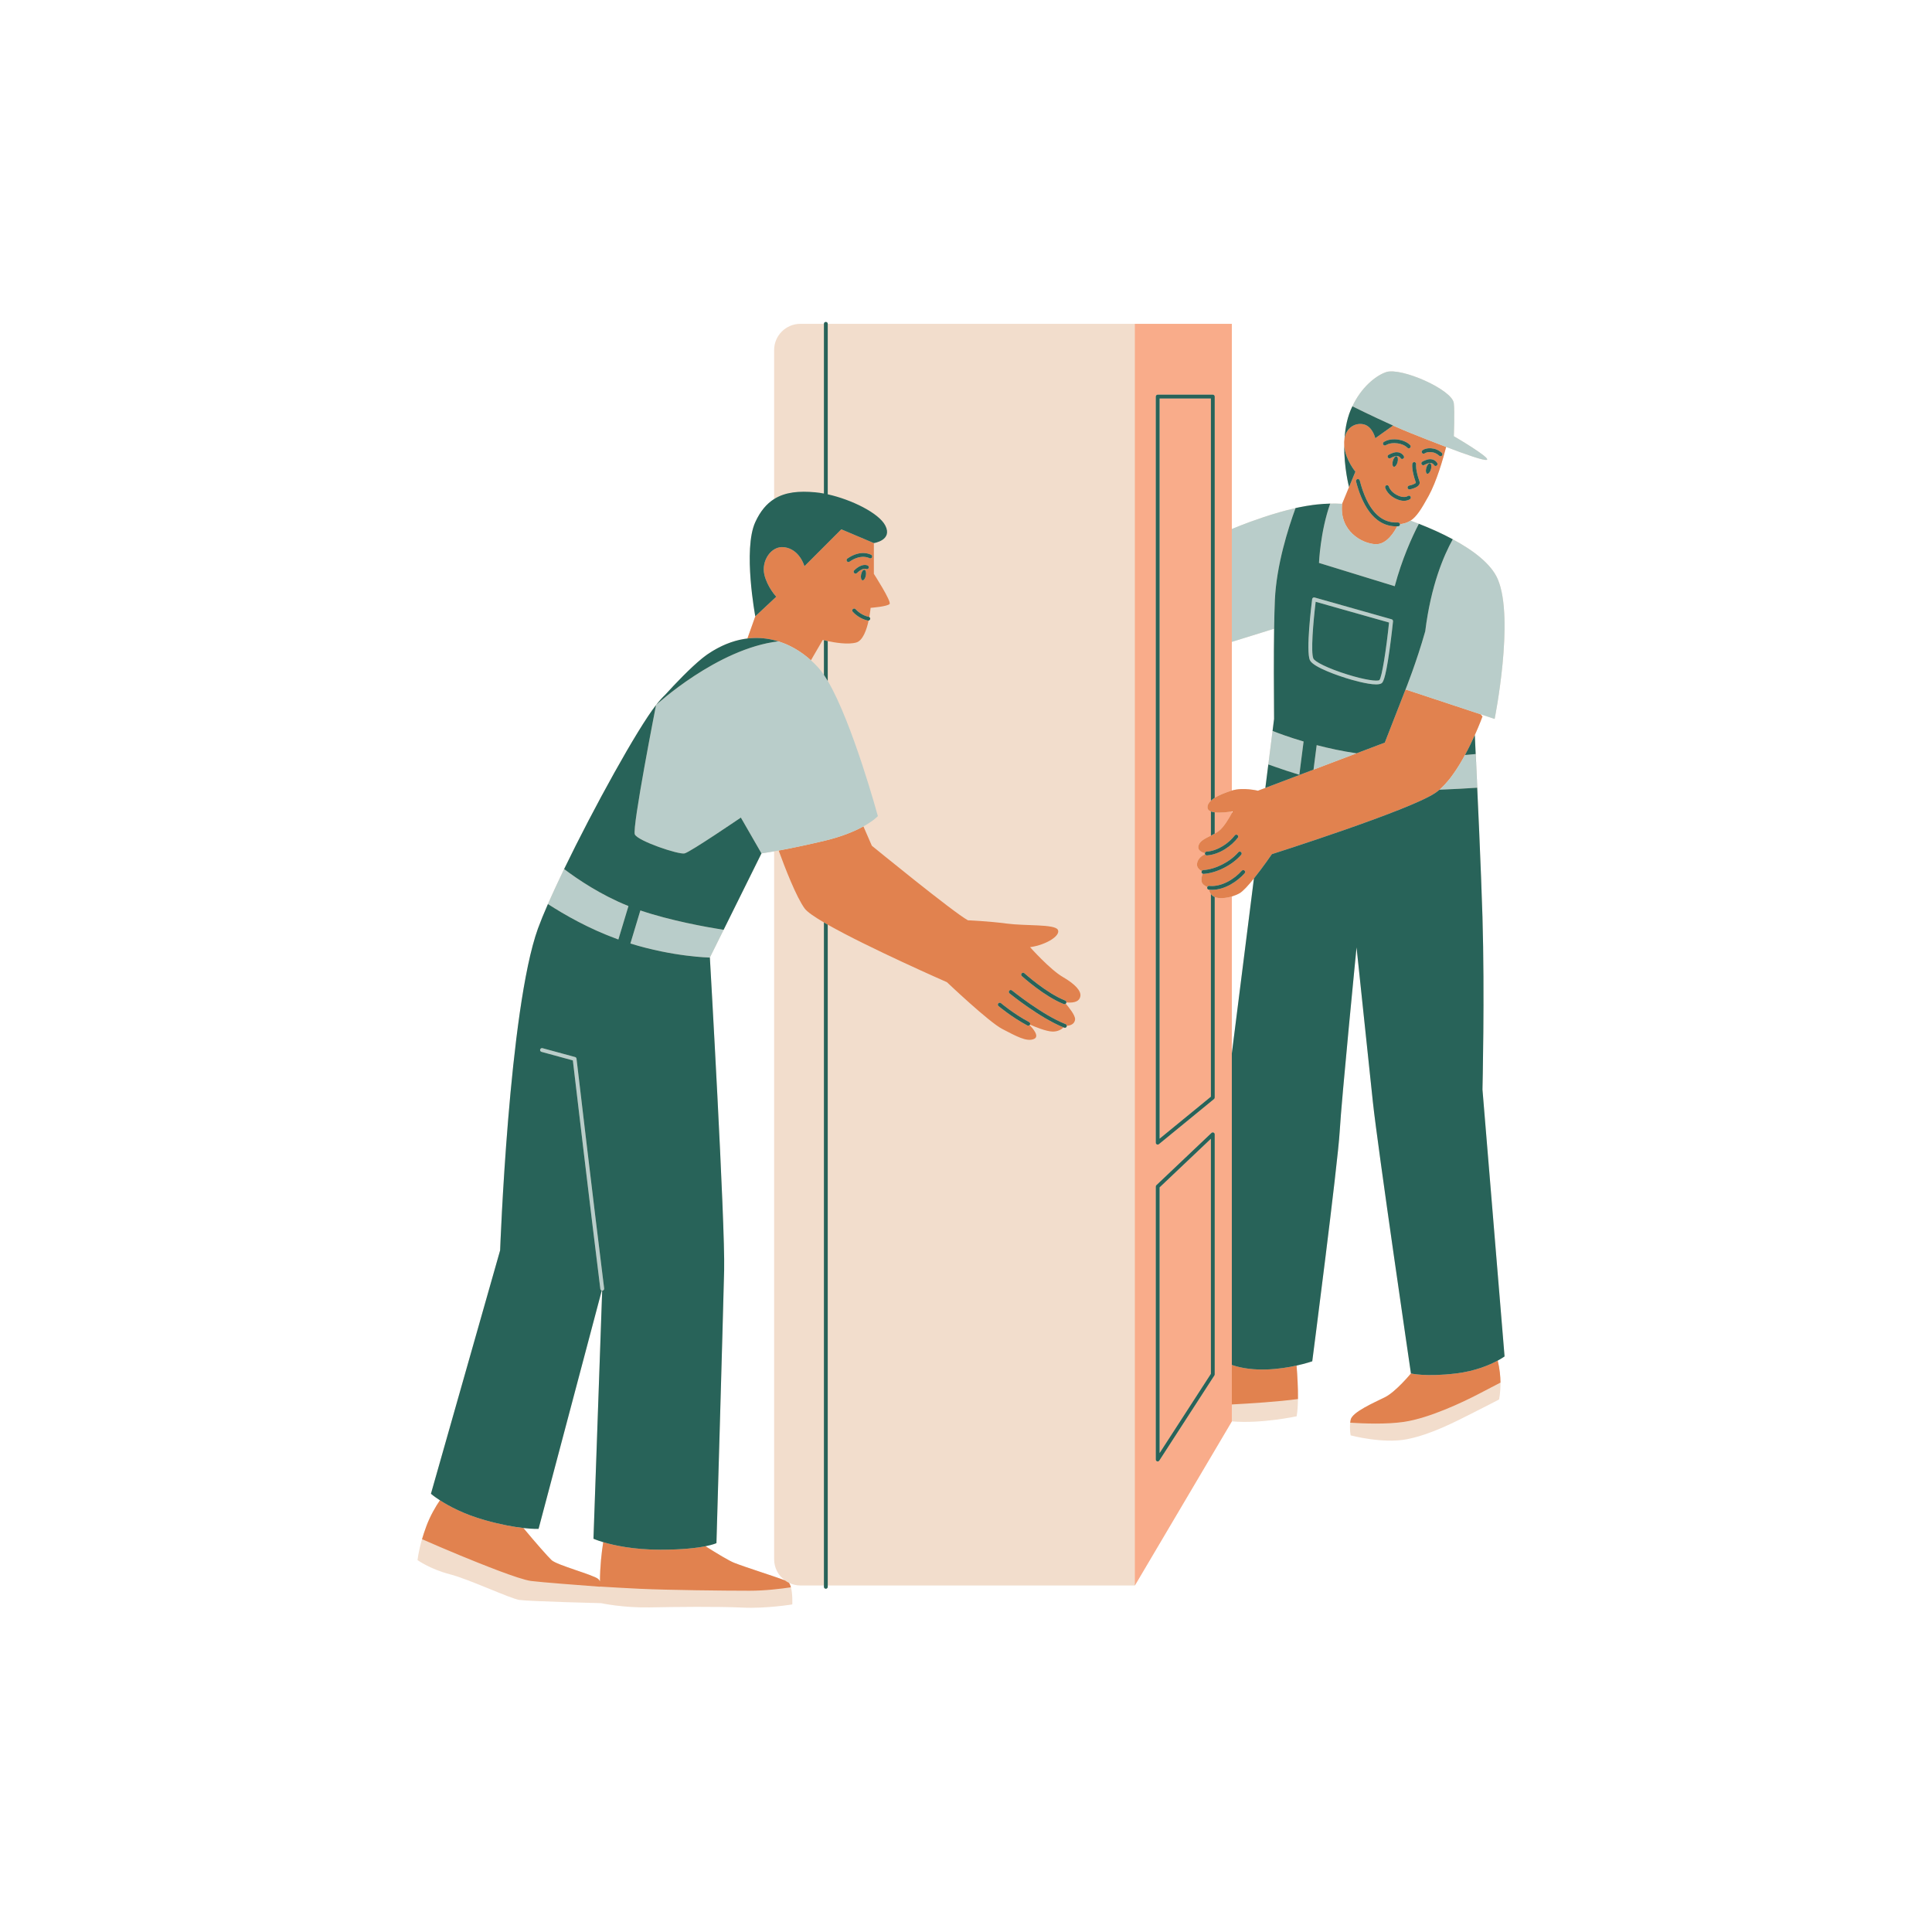
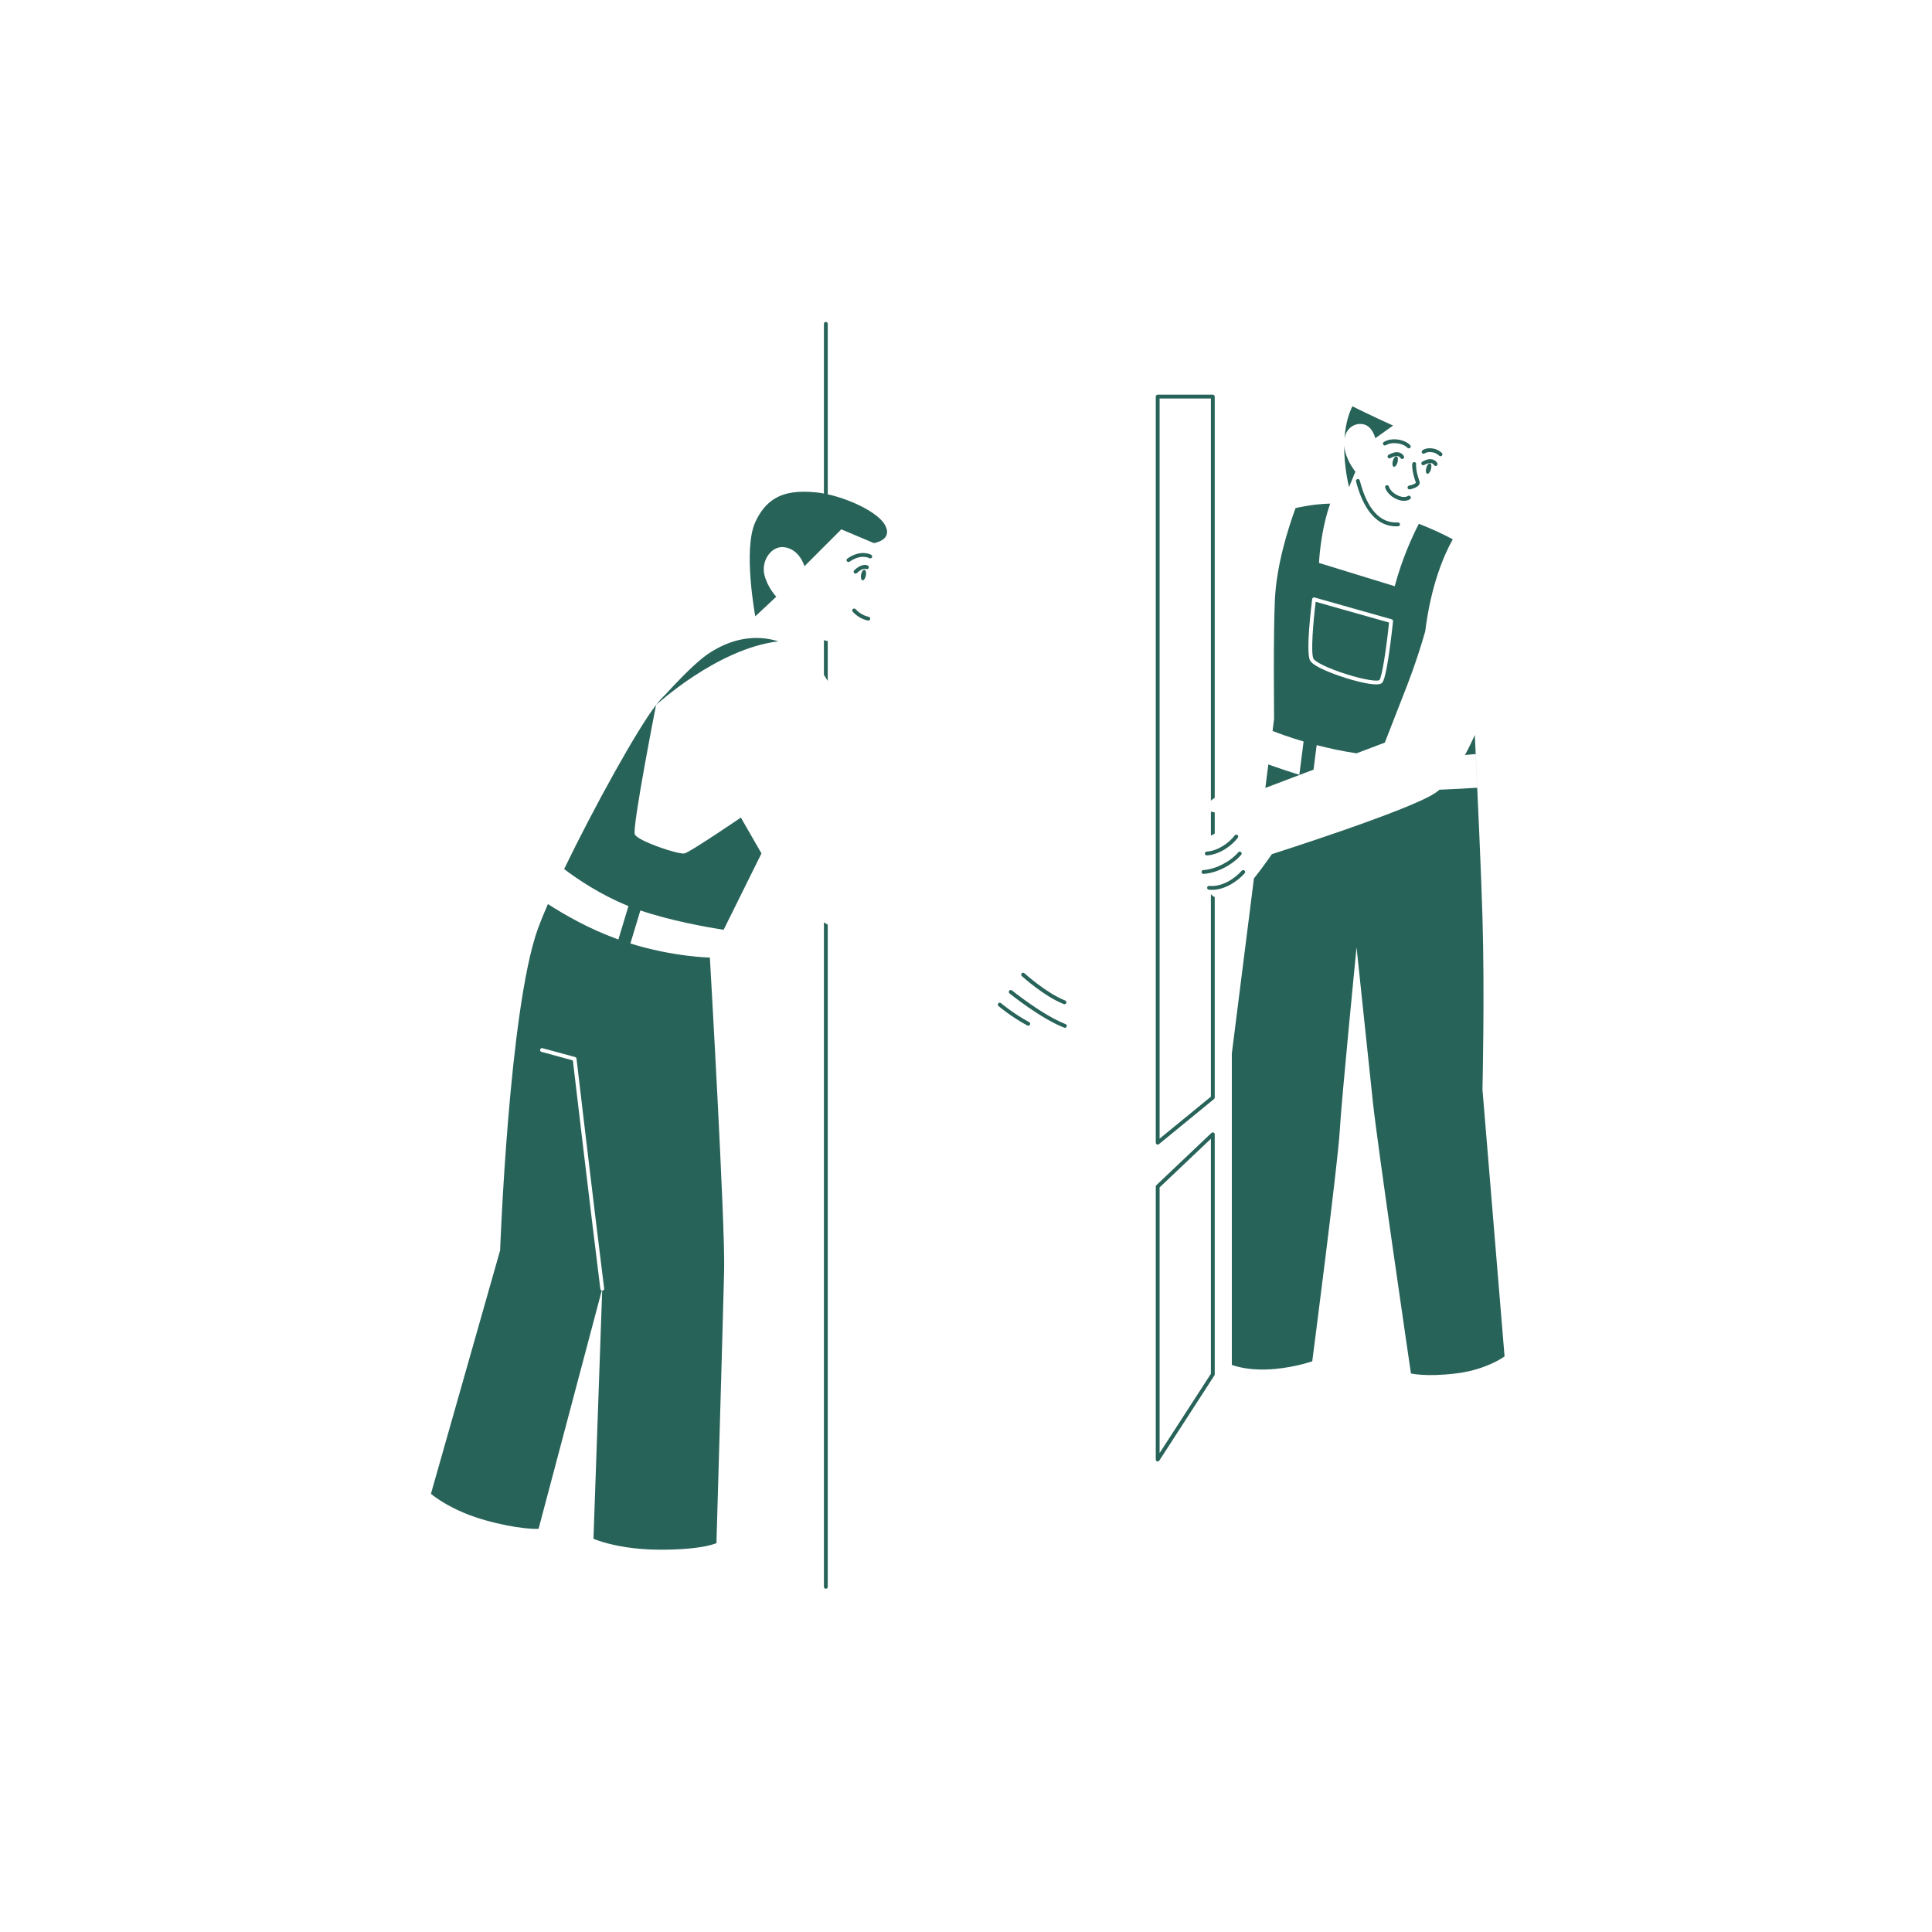
<svg xmlns="http://www.w3.org/2000/svg" height="500" preserveAspectRatio="xMidYMid meet" version="1.0" viewBox="0 0 375 375" width="500" zoomAndPan="magnify">
  <defs>
    <clipPath id="b4fa62d2b3">
      <path clip-rule="nonzero" d="M 81.031 62.484 L 293 62.484 L 293 312.234 L 81.031 312.234 Z M 81.031 62.484" />
    </clipPath>
    <clipPath id="8c42152319">
      <path clip-rule="nonzero" d="M 220 62.484 L 240 62.484 L 240 308 L 220 308 Z M 220 62.484" />
    </clipPath>
    <clipPath id="030d63714b">
-       <path clip-rule="nonzero" d="M 81.031 82 L 292 82 L 292 309 L 81.031 309 Z M 81.031 82" />
-     </clipPath>
+       </clipPath>
    <clipPath id="c2c4e12c14">
      <path clip-rule="nonzero" d="M 83 62.484 L 293 62.484 L 293 309 L 83 309 Z M 83 62.484" />
    </clipPath>
  </defs>
  <g clip-path="url(#b4fa62d2b3)">
-     <path d="M 290.707 264.09 C 291.57 263.621 292.035 263.281 292.035 263.281 L 287.746 211.477 C 287.746 211.477 288.195 193.031 287.746 177.988 C 287.477 169.039 286.781 153.66 286.262 142.672 C 287.199 140.586 287.746 139.074 287.746 139.074 C 287.746 139.074 287.625 138.91 287.391 138.645 L 290.109 139.547 C 290.109 139.547 294.012 120.074 290.707 112.402 C 289.453 109.492 286.051 106.867 281.98 104.676 C 281.965 104.668 281.953 104.66 281.938 104.652 C 281.461 104.398 280.973 104.148 280.48 103.902 C 280.41 103.867 280.34 103.832 280.266 103.797 C 279.773 103.555 279.273 103.316 278.766 103.09 C 278.754 103.082 278.742 103.078 278.73 103.07 C 278.195 102.828 277.656 102.594 277.113 102.363 C 277.078 102.352 277.043 102.336 277.008 102.32 C 276.473 102.098 275.938 101.879 275.398 101.668 C 274.855 101.457 274.316 101.254 273.781 101.059 C 274.938 100.305 275.859 98.871 277.289 96.262 C 278.844 93.43 280.074 89.168 280.695 86.754 C 284.461 88.191 288.059 89.461 288.59 89.254 C 289.469 88.914 282.188 84.668 282.188 84.668 C 282.188 84.668 282.387 79.852 282.18 78.238 C 281.836 75.605 271.926 71.25 269.043 72.227 C 266.934 72.941 264.156 75.301 262.496 78.863 C 261.539 80.789 261.109 83.004 260.969 85.152 C 260.906 85.539 260.887 85.969 260.918 86.441 C 260.859 90.789 261.848 94.539 261.848 94.539 L 260.508 97.789 C 259.727 97.742 258.957 97.73 258.191 97.746 C 258.191 97.746 258.188 97.746 258.188 97.746 C 257.324 97.77 256.469 97.828 255.625 97.918 C 255.625 97.918 255.621 97.918 255.621 97.918 C 255.34 97.949 255.059 97.984 254.781 98.02 C 254.777 98.02 254.773 98.02 254.77 98.023 C 253.969 98.129 253.18 98.266 252.395 98.422 C 252.32 98.434 252.246 98.449 252.172 98.465 C 251.938 98.516 251.699 98.562 251.461 98.617 C 251.461 98.621 251.461 98.625 251.457 98.629 C 249.305 99.109 247.215 99.73 245.199 100.398 C 241.52 101.625 239.098 102.691 239.098 102.691 L 239.098 62.855 L 160.664 62.855 C 160.664 62.648 160.5 62.484 160.293 62.484 C 160.09 62.484 159.922 62.648 159.922 62.855 L 155.359 62.855 C 152.543 62.855 150.258 65.137 150.258 67.949 L 150.258 96.859 C 148.801 97.781 147.578 99.211 146.602 101.34 C 144.172 106.641 146.602 119.637 146.602 119.637 L 145.074 123.93 C 144.914 123.949 144.754 123.973 144.598 124 C 144.52 124.012 144.445 124.02 144.367 124.035 C 144.16 124.07 143.953 124.109 143.742 124.156 C 143.676 124.168 143.609 124.18 143.543 124.195 C 143.277 124.258 143.016 124.324 142.75 124.398 C 142.738 124.402 142.727 124.402 142.719 124.406 C 142.438 124.484 142.156 124.574 141.875 124.672 C 141.812 124.695 141.75 124.719 141.691 124.738 C 141.477 124.816 141.266 124.895 141.051 124.984 C 140.957 125.02 140.863 125.062 140.766 125.102 C 140.586 125.18 140.402 125.262 140.219 125.344 C 140.113 125.395 140.012 125.445 139.906 125.496 C 139.727 125.582 139.551 125.672 139.371 125.766 C 139.27 125.82 139.164 125.875 139.062 125.93 C 138.871 126.035 138.684 126.148 138.492 126.258 C 138.402 126.312 138.312 126.363 138.223 126.418 C 137.945 126.59 137.668 126.766 137.391 126.957 C 137.391 126.957 137.387 126.957 137.387 126.957 C 137.238 127.059 137.082 127.172 136.922 127.293 C 136.754 127.418 136.582 127.551 136.402 127.691 C 136.344 127.738 136.281 127.789 136.223 127.836 C 135.801 128.18 135.359 128.562 134.91 128.969 C 134.531 129.312 134.148 129.672 133.762 130.043 C 133.383 130.41 133 130.785 132.621 131.164 C 132.621 131.164 132.617 131.164 132.617 131.164 C 132.438 131.348 132.262 131.527 132.082 131.707 C 132.023 131.77 131.965 131.828 131.906 131.891 C 131.789 132.012 131.672 132.129 131.559 132.25 C 131.488 132.32 131.422 132.391 131.352 132.461 C 131.25 132.566 131.148 132.672 131.047 132.777 C 130.977 132.855 130.906 132.93 130.832 133.004 C 130.738 133.105 130.645 133.203 130.555 133.301 C 130.484 133.375 130.414 133.449 130.344 133.523 C 130.258 133.617 130.172 133.707 130.086 133.801 C 130.016 133.875 129.945 133.953 129.879 134.023 C 129.809 134.098 129.746 134.168 129.676 134.242 C 129.496 134.438 129.324 134.625 129.16 134.805 C 129.137 134.832 129.109 134.859 129.086 134.883 C 128.562 135.383 127.98 136.023 127.34 136.84 C 123.688 141.504 115.281 156.727 109.496 168.684 C 109.352 168.98 109.211 169.277 109.07 169.57 C 109.062 169.586 109.055 169.605 109.047 169.625 C 108.914 169.902 108.781 170.176 108.652 170.449 C 108.641 170.473 108.633 170.492 108.621 170.516 C 108.348 171.086 108.086 171.648 107.832 172.199 C 107.434 173.055 107.055 173.887 106.699 174.684 C 106.695 174.691 106.691 174.699 106.688 174.707 C 106.574 174.965 106.461 175.223 106.352 175.473 C 106.352 175.473 106.352 175.477 106.352 175.477 C 105.555 177.293 104.895 178.91 104.41 180.246 C 98.777 195.867 97.074 242.691 97.074 242.691 L 83.645 289.941 C 83.645 289.941 84.238 290.461 85.391 291.207 C 84.555 292.434 83.5 294.207 82.734 296.293 C 82.402 297.191 82.137 298.016 81.918 298.754 C 81.176 301.301 81.047 302.82 81.047 302.82 C 81.047 302.82 83.508 304.578 87.305 305.559 C 91.102 306.543 98.977 310.266 100.805 310.547 C 102.633 310.824 116.676 311.176 116.676 311.176 C 116.676 311.176 120.895 312.094 126.117 311.996 C 131.34 311.898 139.035 311.801 144.184 312.035 C 148.75 312.246 153.781 311.418 153.781 311.418 C 153.781 311.418 153.883 309.434 153.52 308.094 C 153.426 307.746 153.301 307.441 153.133 307.227 C 153.809 307.551 154.562 307.742 155.359 307.742 L 159.922 307.742 L 159.922 308.004 C 159.922 308.207 160.09 308.375 160.293 308.375 C 160.5 308.375 160.664 308.207 160.664 308.004 L 160.664 307.742 L 220.273 307.742 L 239.098 275.887 C 244.785 276.391 251.676 274.902 251.676 274.902 C 251.844 273.984 251.918 272.82 251.934 271.551 C 251.961 269.434 251.82 267.035 251.66 265.055 C 253.512 264.645 254.707 264.227 254.707 264.227 C 254.707 264.227 259.672 225.969 260.035 219.59 C 260.402 213.215 263.305 183.879 263.305 183.879 C 263.316 183.992 265.781 207.395 266.473 213.887 C 267.406 222.625 273.863 266.586 273.863 266.586 C 273.863 266.586 270.934 270.148 268.816 271.203 C 266.699 272.262 262.465 274.074 262.16 275.582 C 262.125 275.77 262.094 275.957 262.074 276.145 C 261.93 277.445 262.16 278.605 262.16 278.605 C 262.16 278.605 268.363 280.266 273.051 279.359 C 277.738 278.453 282.559 275.906 285.281 274.547 C 288.004 273.188 290.969 271.637 290.969 271.637 C 290.969 271.637 291.266 270.348 291.242 268.359 C 291.23 267.152 291.094 265.688 290.707 264.09 Z M 104.535 296.75 L 116.801 250.496 C 116.828 250.5 116.855 250.508 116.883 250.508 L 115.191 298.668 C 115.191 298.668 115.844 298.961 117.086 299.332 C 116.77 301.324 116.461 304.023 116.453 306.953 C 116.363 306.754 116.254 306.586 116.113 306.473 C 115.059 305.629 108.117 303.805 107.062 302.82 C 106.34 302.148 103.84 299.305 101.59 296.586 C 103.531 296.809 104.535 296.75 104.535 296.75 Z M 142.492 303.336 C 141.477 302.93 139.215 301.566 136.93 300.121 C 138.469 299.812 139.062 299.52 139.062 299.52 C 139.062 299.52 140.344 255.461 140.555 246.523 C 140.77 237.582 137.785 185.863 137.785 185.863 L 147.801 165.645 C 147.801 165.645 148.645 165.535 150.258 165.246 L 150.258 302.645 C 150.258 304.336 151.086 305.828 152.352 306.754 C 150.418 305.992 144.68 304.207 142.492 303.336 Z M 239.098 204.477 L 239.098 174 C 239.617 173.844 240.133 173.637 240.594 173.379 C 241.266 173.004 242.324 171.824 243.387 170.504 Z M 239.098 157.809 L 239.098 157.504 C 239.203 157.488 239.27 157.477 239.27 157.477 C 239.27 157.477 239.203 157.602 239.098 157.809 Z M 239.098 124.586 L 247.305 122.035 C 247.227 127.285 247.25 133.867 247.297 139.547 L 247.004 141.867 L 246.18 148.375 L 245.605 152.934 L 244.16 153.48 C 244.16 153.48 241.305 152.77 239.098 153.445 Z M 239.098 124.586" fill="#f2ddcc" fill-opacity="1" fill-rule="nonzero" />
-   </g>
+     </g>
  <g clip-path="url(#8c42152319)">
-     <path d="M 235.035 155.41 C 234.59 155.828 234.332 156.289 234.383 156.812 C 234.414 157.148 234.664 157.371 235.035 157.512 L 235.035 162.199 C 233.945 162.746 232.941 163.195 232.656 164.047 C 232.316 165.062 233.312 165.457 233.875 165.598 C 233.871 165.625 233.863 165.656 233.863 165.688 C 233.867 165.73 233.879 165.766 233.895 165.801 C 233.387 166.035 232.477 166.594 232.34 167.648 C 232.242 168.387 232.855 168.863 233.258 169.09 C 233.23 169.145 233.211 169.207 233.215 169.273 C 233.223 169.418 233.312 169.535 233.438 169.59 C 233.301 169.945 233.137 170.531 233.234 171.113 C 233.324 171.633 233.938 171.996 234.336 172.18 C 234.32 172.211 234.309 172.246 234.305 172.281 C 234.281 172.484 234.43 172.668 234.633 172.688 C 234.652 172.691 234.672 172.691 234.691 172.691 C 234.727 172.926 234.816 173.242 235.035 173.535 L 235.035 212.863 L 225.078 221.012 L 225.078 77.348 L 235.035 77.348 Z M 235.035 221.035 L 225.078 230.473 L 225.078 282.039 L 235.035 266.652 Z M 235.777 157.68 L 235.777 161.805 C 236.043 161.652 236.309 161.488 236.559 161.305 C 237.59 160.543 238.684 158.59 239.098 157.809 L 239.098 157.504 C 238.578 157.59 236.973 157.828 235.777 157.68 Z M 239.098 62.855 L 239.098 153.445 C 239.055 153.457 239.016 153.469 238.977 153.48 C 237.859 153.852 236.668 154.301 235.777 154.852 L 235.777 76.977 C 235.777 76.77 235.609 76.605 235.406 76.605 L 224.707 76.605 C 224.5 76.605 224.336 76.77 224.336 76.977 L 224.336 221.797 C 224.336 221.941 224.418 222.07 224.547 222.133 C 224.598 222.156 224.652 222.168 224.707 222.168 C 224.789 222.168 224.875 222.141 224.941 222.086 L 235.641 213.324 C 235.727 213.254 235.777 213.148 235.777 213.039 L 235.777 174.117 C 236.555 174.445 237.852 174.375 239.098 174 L 239.098 275.887 L 220.273 307.742 L 220.273 62.855 Z M 224.336 230.312 L 224.336 283.297 C 224.336 283.461 224.441 283.605 224.602 283.652 C 224.637 283.664 224.672 283.668 224.707 283.668 C 224.828 283.668 224.949 283.605 225.02 283.5 L 235.719 266.965 C 235.758 266.906 235.777 266.836 235.777 266.762 L 235.777 220.168 C 235.777 220.02 235.688 219.887 235.551 219.828 C 235.418 219.77 235.258 219.797 235.148 219.898 L 224.449 230.043 C 224.375 230.113 224.336 230.211 224.336 230.312 Z M 224.336 230.312" fill="#f9ac8a" fill-opacity="1" fill-rule="nonzero" />
-   </g>
+     </g>
  <g clip-path="url(#030d63714b)">
    <path d="M 291.242 268.359 C 289.988 269.016 288.395 269.848 286.984 270.578 C 284.129 272.062 277.504 275.254 272.477 275.988 C 269.059 276.488 264.586 276.309 262.074 276.145 C 262.094 275.957 262.125 275.77 262.16 275.586 C 262.465 274.074 266.699 272.262 268.816 271.203 C 270.934 270.148 273.863 266.586 273.863 266.586 C 273.863 266.586 276.703 267.297 282.613 266.586 C 286.391 266.137 289.18 264.914 290.707 264.09 C 291.094 265.688 291.23 267.152 291.242 268.359 Z M 239.098 264.934 L 239.098 272.602 C 242.535 272.422 248.129 272.07 251.934 271.551 C 251.961 269.434 251.82 267.035 251.66 265.055 C 248.5 265.754 243.422 266.422 239.098 264.934 Z M 152.352 306.754 C 150.418 305.992 144.68 304.207 142.492 303.336 C 141.477 302.93 139.215 301.566 136.93 300.121 C 135.27 300.453 132.508 300.797 128.191 300.797 C 122.977 300.797 119.188 299.957 117.09 299.332 C 116.773 301.324 116.461 304.023 116.453 306.953 C 116.363 306.754 116.254 306.586 116.113 306.473 C 115.059 305.629 108.117 303.805 107.062 302.824 C 106.34 302.148 103.84 299.305 101.59 296.59 C 99.836 296.387 97.324 295.957 94.09 295.051 C 90.023 293.906 87.094 292.312 85.391 291.207 C 84.555 292.434 83.504 294.207 82.734 296.293 C 82.402 297.191 82.137 298.016 81.918 298.754 C 83.945 299.641 86.973 300.953 89.312 301.91 C 93.164 303.488 100.684 306.551 103.086 306.867 C 104.91 307.105 112.789 307.711 116.465 307.984 C 116.465 307.973 116.461 307.961 116.461 307.953 C 118.57 308.082 121.449 308.254 124.285 308.387 C 129.715 308.637 140.598 308.758 145.523 308.758 C 148.52 308.758 151.578 308.387 153.52 308.094 C 153.426 307.746 153.301 307.441 153.133 307.227 C 152.859 307.09 152.598 306.934 152.352 306.754 Z M 240.594 173.379 C 241.266 173.004 242.324 171.824 243.387 170.504 C 245.129 168.336 246.871 165.789 246.871 165.789 C 246.871 165.789 273.543 157.316 278.578 153.914 C 278.855 153.73 279.125 153.516 279.398 153.285 C 279.5 153.195 279.605 153.102 279.711 153.004 C 279.73 152.984 279.754 152.961 279.777 152.941 C 280.215 152.527 280.645 152.066 281.062 151.562 C 281.082 151.539 281.102 151.516 281.125 151.488 C 281.219 151.371 281.316 151.25 281.414 151.129 C 281.426 151.113 281.434 151.102 281.445 151.09 C 281.742 150.711 282.031 150.312 282.312 149.902 C 282.344 149.859 282.375 149.812 282.406 149.766 C 282.488 149.648 282.566 149.531 282.645 149.41 C 282.68 149.359 282.711 149.309 282.742 149.262 C 282.902 149.02 283.059 148.773 283.211 148.527 C 283.227 148.5 283.246 148.469 283.262 148.441 C 283.332 148.332 283.398 148.219 283.465 148.105 C 283.508 148.035 283.551 147.965 283.59 147.895 C 283.656 147.785 283.719 147.676 283.781 147.566 C 283.824 147.492 283.867 147.422 283.906 147.348 C 284.059 147.082 284.207 146.816 284.352 146.547 C 285.094 145.184 285.738 143.84 286.262 142.672 C 287.199 140.586 287.746 139.074 287.746 139.074 C 287.746 139.074 287.621 138.91 287.391 138.645 L 272.816 133.824 L 268.789 144.141 L 263.301 146.219 L 254.953 149.387 L 245.605 152.934 L 244.16 153.48 C 244.16 153.48 241.305 152.77 239.098 153.445 C 239.055 153.457 239.016 153.469 238.977 153.48 C 237.859 153.852 236.668 154.301 235.777 154.852 C 235.492 155.027 235.242 155.215 235.035 155.41 C 234.59 155.828 234.332 156.289 234.383 156.812 C 234.414 157.148 234.664 157.371 235.035 157.512 C 235.246 157.594 235.5 157.648 235.777 157.68 C 236.973 157.828 238.578 157.59 239.098 157.504 C 239.203 157.488 239.27 157.477 239.27 157.477 C 239.27 157.477 239.203 157.605 239.098 157.809 C 238.684 158.59 237.59 160.543 236.559 161.305 C 236.309 161.488 236.043 161.652 235.777 161.805 C 235.531 161.945 235.281 162.074 235.035 162.199 C 233.945 162.746 232.938 163.195 232.656 164.047 C 232.316 165.062 233.312 165.457 233.875 165.598 C 233.906 165.434 234.039 165.305 234.211 165.297 C 236.441 165.156 238.602 163.566 239.668 162.152 C 239.789 161.988 240.023 161.953 240.188 162.078 C 240.352 162.199 240.387 162.434 240.262 162.598 C 239.098 164.145 236.723 165.883 234.258 166.035 C 234.25 166.035 234.242 166.039 234.234 166.039 C 234.078 166.039 233.949 165.941 233.895 165.801 C 233.387 166.035 232.477 166.594 232.34 167.648 C 232.242 168.387 232.855 168.863 233.258 169.09 C 233.312 168.973 233.426 168.887 233.562 168.879 C 235.902 168.742 238.758 167.289 240.355 165.426 C 240.488 165.27 240.723 165.25 240.879 165.383 C 241.035 165.516 241.055 165.75 240.922 165.906 C 239.207 167.91 236.129 169.473 233.609 169.621 C 233.602 169.621 233.594 169.621 233.586 169.621 C 233.531 169.621 233.484 169.609 233.438 169.59 C 233.301 169.945 233.137 170.531 233.234 171.113 C 233.324 171.629 233.938 171.996 234.336 172.18 C 234.395 172.031 234.539 171.934 234.715 171.949 C 237.059 172.199 239.578 170.648 241.035 169.004 C 241.172 168.852 241.406 168.836 241.559 168.973 C 241.711 169.109 241.727 169.344 241.59 169.496 C 240.227 171.031 237.801 172.719 235.23 172.719 C 235.051 172.719 234.871 172.707 234.691 172.691 C 234.727 172.926 234.816 173.242 235.035 173.535 C 235.168 173.715 235.352 173.887 235.598 174.031 C 235.656 174.062 235.715 174.09 235.777 174.117 C 236.555 174.445 237.852 174.375 239.098 174 C 239.617 173.844 240.133 173.637 240.594 173.379 Z M 260.508 97.789 L 261.848 94.539 L 263.082 91.547 C 263.082 91.547 261.195 89.289 260.93 86.668 C 260.922 86.59 260.922 86.52 260.918 86.441 C 260.887 85.969 260.906 85.539 260.969 85.152 C 261.336 82.879 263.168 82.027 264.652 82.355 C 266.43 82.75 266.941 85.059 266.941 85.059 L 270.402 82.602 C 271.609 83.141 272.809 83.656 273.879 84.082 C 275.68 84.797 278.227 85.812 280.695 86.754 C 280.074 89.168 278.844 93.426 277.293 96.262 C 275.859 98.871 274.938 100.305 273.781 101.059 C 273.191 101.441 272.539 101.648 271.734 101.746 C 271.711 101.547 271.539 101.398 271.348 101.41 C 267.871 101.602 265.375 98.855 263.926 93.258 C 263.875 93.059 263.672 92.941 263.473 92.992 C 263.273 93.043 263.156 93.246 263.207 93.445 C 264.242 97.453 266.438 102.164 271.016 102.164 C 271.07 102.164 271.129 102.16 271.188 102.156 C 270.688 103.141 269.18 105.707 267.02 105.629 C 264.355 105.527 259.918 103.066 260.508 97.789 Z M 273.766 96.352 C 273.641 96.191 273.41 96.16 273.246 96.281 C 273.215 96.305 272.48 96.828 271.035 96.027 C 269.844 95.371 269.59 94.484 269.578 94.449 C 269.527 94.254 269.328 94.133 269.125 94.184 C 268.93 94.234 268.809 94.438 268.859 94.637 C 268.871 94.688 269.191 95.859 270.676 96.68 C 271.41 97.086 272.023 97.211 272.5 97.211 C 273.262 97.211 273.68 96.891 273.707 96.867 C 273.863 96.742 273.891 96.512 273.766 96.352 Z M 271.828 88.883 C 271.895 89.016 272.023 89.09 272.16 89.09 C 272.215 89.09 272.27 89.078 272.32 89.055 C 272.508 88.965 272.586 88.746 272.496 88.559 C 272.48 88.527 272.105 87.77 271.098 87.766 C 271.098 87.766 271.098 87.766 271.094 87.766 C 270.434 87.766 269.605 88.234 269.512 88.289 C 269.336 88.391 269.273 88.617 269.379 88.793 C 269.48 88.973 269.707 89.031 269.887 88.93 C 270.09 88.812 270.703 88.508 271.094 88.508 C 271.094 88.508 271.098 88.508 271.098 88.508 C 271.613 88.508 271.805 88.844 271.828 88.883 Z M 271.078 88.582 C 270.824 88.512 270.496 88.906 270.348 89.465 C 270.195 90.02 270.277 90.527 270.531 90.598 C 270.785 90.664 271.113 90.27 271.262 89.715 C 271.414 89.156 271.332 88.648 271.078 88.582 Z M 277.57 89.938 C 277.316 89.871 276.988 90.266 276.836 90.82 C 276.684 91.379 276.77 91.887 277.02 91.953 C 277.273 92.023 277.602 91.629 277.754 91.07 C 277.906 90.516 277.824 90.008 277.57 89.938 Z M 276.035 87.938 C 276.164 88.094 276.395 88.113 276.555 87.988 C 276.574 87.973 277.066 87.602 278.141 87.812 C 278.836 87.949 279.336 88.441 279.34 88.445 C 279.41 88.52 279.508 88.555 279.605 88.555 C 279.699 88.555 279.793 88.52 279.863 88.449 C 280.012 88.305 280.012 88.07 279.867 87.922 C 279.84 87.898 279.211 87.266 278.281 87.082 C 276.852 86.805 276.152 87.355 276.078 87.422 C 275.922 87.551 275.906 87.781 276.035 87.938 Z M 275.93 90.125 C 276.031 90.301 276.258 90.359 276.438 90.258 C 276.609 90.156 277.195 89.867 277.586 89.867 C 278.105 89.867 278.297 90.199 278.316 90.242 C 278.383 90.371 278.516 90.449 278.652 90.449 C 278.707 90.449 278.758 90.438 278.812 90.41 C 278.996 90.324 279.074 90.102 278.988 89.918 C 278.973 89.883 278.598 89.125 277.59 89.121 C 277.59 89.121 277.586 89.121 277.586 89.121 C 276.922 89.121 276.148 89.566 276.059 89.617 C 275.883 89.723 275.824 89.949 275.93 90.125 Z M 274.82 93.684 C 274.785 93.836 274.188 94.125 273.504 94.258 C 273.305 94.301 273.172 94.496 273.211 94.695 C 273.246 94.871 273.402 94.996 273.578 94.996 C 273.602 94.996 273.625 94.992 273.648 94.988 C 273.891 94.941 275.109 94.672 275.461 94.066 C 275.574 93.867 275.594 93.648 275.52 93.438 C 274.719 91.145 274.863 90.152 274.867 90.125 C 274.902 89.926 274.773 89.734 274.57 89.695 C 274.367 89.656 274.176 89.789 274.137 89.988 C 274.113 90.105 273.945 91.184 274.82 93.684 Z M 268.5 86.32 C 268.617 86.484 268.852 86.52 269.016 86.402 C 269.023 86.398 269.637 85.98 270.727 86.012 C 272.395 86.062 273.133 86.859 273.164 86.898 C 273.238 86.98 273.34 87.023 273.445 87.023 C 273.531 87.023 273.617 86.992 273.688 86.934 C 273.844 86.797 273.859 86.562 273.727 86.41 C 273.688 86.363 272.77 85.332 270.75 85.27 C 269.363 85.23 268.609 85.781 268.578 85.805 C 268.414 85.926 268.379 86.152 268.5 86.32 Z M 145.207 123.918 C 145.16 123.922 145.117 123.926 145.074 123.93 L 146.602 119.637 L 150.672 115.824 C 150.672 115.824 148.914 113.949 148.355 111.512 C 147.746 108.832 149.699 105.91 152.199 106.211 C 155.234 106.582 156.141 109.906 156.141 109.906 L 163.301 102.742 L 169.617 105.414 L 169.617 111.383 C 169.617 111.383 173.051 116.715 172.672 117.223 C 172.289 117.73 168.984 117.984 168.984 117.984 C 168.984 117.984 168.918 118.75 168.734 119.766 C 168.695 119.742 168.648 119.723 168.598 119.715 C 168.582 119.711 167.18 119.477 166.066 118.238 C 165.93 118.086 165.695 118.074 165.539 118.211 C 165.387 118.348 165.375 118.582 165.512 118.734 C 166.812 120.176 168.414 120.438 168.48 120.449 C 168.5 120.449 168.52 120.453 168.539 120.453 C 168.559 120.453 168.578 120.445 168.602 120.441 C 168.219 122.211 167.492 124.352 166.184 124.715 C 164.582 125.16 162.043 124.73 160.664 124.438 C 160.348 124.367 160.09 124.305 159.922 124.266 C 159.781 124.23 159.699 124.207 159.699 124.207 L 157.402 128.164 C 155.332 126.301 152.934 124.934 150.336 124.273 C 150.305 124.266 150.27 124.258 150.238 124.25 C 150.016 124.195 149.789 124.145 149.559 124.098 C 149.52 124.09 149.48 124.082 149.441 124.074 C 149.211 124.031 148.977 123.996 148.742 123.961 C 148.711 123.957 148.684 123.953 148.656 123.949 C 147.855 123.844 147.043 123.805 146.219 123.84 C 146.172 123.84 146.121 123.844 146.074 123.848 C 145.855 123.859 145.637 123.875 145.414 123.895 C 145.348 123.902 145.277 123.91 145.207 123.918 Z M 167.789 110.59 C 167.531 110.543 167.238 110.965 167.133 111.531 C 167.027 112.098 167.152 112.594 167.41 112.641 C 167.668 112.691 167.961 112.27 168.066 111.703 C 168.172 111.137 168.047 110.637 167.789 110.59 Z M 168.457 109.785 C 168.348 109.723 167.348 109.211 165.801 110.703 C 165.652 110.844 165.648 111.082 165.793 111.227 C 165.863 111.305 165.961 111.34 166.059 111.34 C 166.152 111.34 166.246 111.305 166.316 111.238 C 167.426 110.168 168.062 110.418 168.094 110.434 C 168.27 110.527 168.488 110.465 168.59 110.293 C 168.695 110.117 168.633 109.891 168.457 109.785 Z M 164.383 108.934 C 164.453 109.035 164.57 109.094 164.688 109.094 C 164.762 109.094 164.836 109.07 164.898 109.023 C 167.129 107.469 168.668 108.301 168.734 108.336 C 168.914 108.438 169.137 108.379 169.242 108.203 C 169.344 108.027 169.285 107.801 169.109 107.695 C 169.027 107.648 167.117 106.57 164.473 108.418 C 164.305 108.535 164.266 108.766 164.383 108.934 Z M 206.266 189.613 C 203.812 188.191 199.938 183.848 199.938 183.848 C 203.18 183.375 205.949 181.559 205.316 180.453 C 204.684 179.344 198.988 179.742 195.426 179.266 C 191.867 178.793 187.875 178.629 187.875 178.629 C 185.102 177.137 169.223 164.156 169.223 164.156 L 167.59 160.402 C 165.926 161.324 163.434 162.395 159.879 163.234 C 156.113 164.121 153.176 164.715 151.141 165.09 C 152.348 168.402 154.551 174.105 156.191 176.344 C 156.66 176.984 158.031 177.934 159.922 179.043 C 160.16 179.184 160.41 179.328 160.664 179.473 C 168.574 183.969 183.801 190.641 183.801 190.641 C 183.801 190.641 191.949 198.395 194.562 199.734 C 197.172 201.078 199.277 202.293 200.703 201.66 C 201.836 201.16 200.465 199.602 199.852 198.98 C 199.781 199.055 199.684 199.094 199.586 199.094 C 199.527 199.094 199.465 199.078 199.41 199.051 C 196.234 197.34 193.832 195.297 193.809 195.273 C 193.652 195.141 193.637 194.906 193.77 194.75 C 193.902 194.598 194.137 194.578 194.293 194.711 C 194.316 194.73 196.66 196.723 199.762 198.395 C 199.934 198.488 200 198.699 199.922 198.875 C 200.762 199.25 203.008 200.195 204.289 200.227 C 205.383 200.25 206.086 199.754 206.434 199.418 C 201.891 197.605 196.191 193.012 195.949 192.816 C 195.789 192.688 195.766 192.453 195.895 192.293 C 196.023 192.133 196.258 192.109 196.418 192.238 C 196.477 192.285 202.375 197.043 206.828 198.777 C 206.973 198.836 207.062 198.973 207.066 199.117 C 207.613 199.074 208.59 198.855 208.672 197.859 C 208.738 197.074 207.414 195.461 206.859 194.816 C 206.793 194.879 206.707 194.914 206.617 194.914 C 206.57 194.914 206.523 194.906 206.48 194.891 C 202.738 193.434 198.508 189.613 198.328 189.453 C 198.18 189.316 198.168 189.082 198.305 188.93 C 198.441 188.777 198.68 188.766 198.832 188.902 C 198.871 188.941 203.141 192.793 206.75 194.195 C 206.906 194.258 206.992 194.414 206.98 194.574 C 208.641 194.715 209.551 194.316 209.699 193.359 C 209.859 192.332 208.715 191.035 206.266 189.613 Z M 206.266 189.613" fill="#e1824f" fill-opacity="1" fill-rule="nonzero" />
  </g>
-   <path d="M 132.621 131.164 C 133 130.785 133.383 130.41 133.766 130.043 C 133.383 130.41 133 130.785 132.621 131.164 Z M 133.766 130.043 C 134.148 129.672 134.531 129.312 134.91 128.973 C 134.531 129.312 134.148 129.672 133.766 130.043 Z M 132.082 131.707 C 132.262 131.527 132.438 131.348 132.617 131.164 C 132.438 131.348 132.262 131.527 132.082 131.707 Z M 130.086 133.801 C 130.016 133.875 129.945 133.953 129.879 134.027 C 129.945 133.953 130.016 133.875 130.086 133.801 Z M 129.879 134.023 C 129.809 134.098 129.746 134.168 129.68 134.242 C 129.746 134.168 129.809 134.098 129.879 134.023 Z M 129.16 134.805 C 129.324 134.625 129.5 134.438 129.68 134.242 C 129.496 134.438 129.324 134.625 129.16 134.805 Z M 128.633 135.383 C 128.773 135.23 128.926 135.062 129.082 134.891 C 128.926 135.062 128.773 135.23 128.633 135.383 Z M 131.051 132.781 C 130.977 132.855 130.906 132.93 130.832 133.008 C 130.906 132.93 130.977 132.855 131.051 132.781 Z M 130.555 133.301 C 130.648 133.203 130.738 133.105 130.832 133.008 C 130.738 133.105 130.648 133.203 130.555 133.301 Z M 130.344 133.523 C 130.258 133.617 130.172 133.711 130.086 133.801 C 130.172 133.707 130.258 133.617 130.344 133.523 Z M 130.344 133.523 C 130.414 133.449 130.484 133.375 130.555 133.301 C 130.484 133.375 130.414 133.449 130.344 133.523 Z M 131.906 131.891 C 131.789 132.012 131.672 132.129 131.559 132.25 C 131.672 132.129 131.789 132.012 131.906 131.891 Z M 131.559 132.25 C 131.488 132.32 131.422 132.391 131.352 132.461 C 131.422 132.391 131.488 132.32 131.559 132.25 Z M 131.352 132.461 C 131.25 132.566 131.148 132.676 131.051 132.781 C 131.148 132.676 131.25 132.57 131.352 132.461 Z M 132.082 131.707 C 132.023 131.77 131.965 131.828 131.906 131.891 C 131.965 131.828 132.023 131.77 132.082 131.707 Z M 129.09 134.883 C 129.086 134.887 129.086 134.887 129.082 134.891 C 129.109 134.863 129.133 134.832 129.16 134.805 C 129.137 134.832 129.113 134.859 129.09 134.883 Z M 159.922 130.988 C 159.562 130.461 159.207 129.992 158.852 129.605 C 158.391 129.098 157.906 128.617 157.406 128.164 C 155.531 126.477 153.387 125.203 151.07 124.488 C 139.199 125.898 127.344 136.84 127.34 136.84 C 127.34 136.84 122.652 160.68 123.219 161.957 C 123.789 163.234 131.746 165.93 132.883 165.645 C 134.02 165.359 143.805 158.691 143.805 158.691 L 147.801 165.645 C 147.801 165.645 148.645 165.531 150.258 165.246 C 150.531 165.199 150.824 165.148 151.141 165.09 C 153.176 164.715 156.113 164.121 159.883 163.234 C 163.434 162.395 165.926 161.324 167.59 160.402 C 169.59 159.297 170.395 158.41 170.395 158.41 C 170.395 158.41 165.473 140.309 160.668 132.164 C 160.418 131.746 160.168 131.352 159.922 130.988 Z M 150.336 124.273 C 150.582 124.336 150.828 124.41 151.07 124.488 C 151.078 124.484 151.082 124.484 151.086 124.484 C 150.84 124.406 150.59 124.336 150.336 124.273 Z M 145.074 123.93 C 144.914 123.949 144.754 123.973 144.598 124 C 144.801 123.969 145.004 123.941 145.207 123.918 C 145.16 123.922 145.117 123.926 145.074 123.93 Z M 147.742 123.863 C 148.047 123.883 148.352 123.91 148.656 123.949 C 148.352 123.91 148.047 123.883 147.742 123.863 Z M 147.742 123.863 C 147.238 123.828 146.73 123.816 146.219 123.84 C 146.73 123.82 147.238 123.828 147.742 123.863 Z M 290.707 112.398 C 289.453 109.488 286.051 106.867 281.98 104.676 C 280.199 107.879 277.734 113.668 276.637 122.535 C 274.941 128.539 272.816 133.824 272.816 133.824 L 287.391 138.645 L 290.109 139.547 C 290.109 139.547 294.012 120.074 290.707 112.398 Z M 281.938 104.652 C 281.953 104.66 281.965 104.668 281.98 104.676 C 281.965 104.668 281.953 104.66 281.938 104.652 Z M 280.266 103.797 C 279.773 103.555 279.273 103.316 278.766 103.086 C 279.273 103.316 279.773 103.555 280.266 103.797 Z M 280.266 103.797 C 280.34 103.832 280.41 103.867 280.48 103.902 C 280.41 103.867 280.34 103.832 280.266 103.797 Z M 281.938 104.652 C 281.461 104.395 280.973 104.145 280.48 103.902 C 280.973 104.145 281.461 104.395 281.938 104.652 Z M 255.625 97.918 C 256.469 97.828 257.324 97.77 258.188 97.75 C 257.324 97.77 256.469 97.828 255.625 97.918 Z M 252.395 98.422 C 253.18 98.266 253.969 98.129 254.77 98.023 C 253.969 98.129 253.18 98.266 252.395 98.422 Z M 273.781 101.059 C 273.191 101.441 272.539 101.648 271.734 101.746 C 271.734 101.75 271.738 101.754 271.738 101.762 C 271.75 101.965 271.59 102.141 271.387 102.152 C 271.32 102.156 271.254 102.156 271.188 102.156 C 270.688 103.141 269.18 105.707 267.02 105.629 C 264.355 105.527 259.918 103.062 260.508 97.789 C 259.727 97.742 258.957 97.73 258.191 97.746 C 256.262 103.18 256.016 109.262 256.016 109.262 L 270.715 113.785 C 272.121 108.523 274.043 104.289 275.398 101.668 C 274.855 101.457 274.316 101.254 273.781 101.059 Z M 251.461 98.617 C 251.461 98.621 251.461 98.625 251.457 98.629 C 251.699 98.574 251.934 98.516 252.172 98.465 C 251.938 98.516 251.699 98.566 251.461 98.617 Z M 247.305 122.035 C 247.336 119.906 247.387 117.992 247.453 116.449 C 247.754 109.73 250 102.613 251.457 98.629 C 249.305 99.109 247.215 99.73 245.199 100.402 C 241.52 101.625 239.098 102.691 239.098 102.691 L 239.098 124.586 Z M 263.305 146.219 C 260.488 145.801 257.855 145.227 255.566 144.629 L 254.953 149.387 Z M 247.004 141.867 L 246.18 148.375 C 246.562 148.512 246.973 148.66 247.402 148.809 C 248.809 149.305 250.441 149.848 252.199 150.387 L 253.027 143.926 C 250.125 143.07 248.066 142.289 247.32 141.992 C 247.117 141.91 247.004 141.867 247.004 141.867 Z M 284.352 146.547 C 284.207 146.816 284.059 147.082 283.906 147.348 C 283.867 147.422 283.824 147.492 283.781 147.566 C 283.719 147.676 283.656 147.785 283.59 147.895 C 283.551 147.965 283.508 148.035 283.465 148.105 C 283.398 148.219 283.332 148.332 283.262 148.441 C 283.246 148.469 283.227 148.5 283.211 148.527 C 283.059 148.773 282.902 149.02 282.746 149.262 C 282.711 149.309 282.68 149.359 282.645 149.41 C 282.566 149.531 282.488 149.648 282.406 149.766 C 282.375 149.812 282.344 149.859 282.312 149.902 C 282.031 150.312 281.742 150.711 281.445 151.09 C 281.434 151.102 281.426 151.117 281.414 151.129 C 281.316 151.25 281.223 151.371 281.125 151.488 C 281.102 151.516 281.082 151.539 281.062 151.562 C 280.645 152.066 280.215 152.527 279.777 152.941 C 279.754 152.961 279.734 152.984 279.711 153.004 C 279.605 153.102 279.5 153.195 279.398 153.285 C 279.398 153.285 279.398 153.285 279.395 153.285 C 282.246 153.176 284.836 153.02 286.734 152.895 C 286.637 150.652 286.535 148.457 286.438 146.359 C 285.812 146.422 285.109 146.484 284.352 146.547 Z M 273.879 84.082 C 275.68 84.801 278.227 85.812 280.695 86.754 C 284.461 88.191 288.059 89.461 288.59 89.254 C 289.469 88.914 282.188 84.668 282.188 84.668 C 282.188 84.668 282.387 79.852 282.18 78.238 C 281.836 75.605 271.926 71.25 269.043 72.227 C 266.934 72.941 264.156 75.301 262.496 78.863 C 262.496 78.863 266.488 80.855 270.398 82.602 C 271.609 83.141 272.809 83.656 273.879 84.082 Z M 111.629 205.172 L 105.297 203.449 C 105.102 203.395 104.898 203.512 104.844 203.711 C 104.789 203.906 104.906 204.109 105.102 204.164 L 111.191 205.824 C 111.52 208.598 114.469 233.695 116.527 250.188 C 116.547 250.34 116.66 250.457 116.801 250.496 C 116.828 250.5 116.855 250.508 116.883 250.508 C 116.887 250.512 116.891 250.512 116.895 250.512 C 116.91 250.512 116.926 250.512 116.941 250.508 C 117.145 250.484 117.289 250.297 117.266 250.094 C 115.094 232.711 111.934 205.758 111.902 205.488 C 111.883 205.34 111.777 205.215 111.629 205.172 Z M 109.496 168.684 C 109.355 168.98 109.211 169.277 109.07 169.57 C 109.062 169.59 109.055 169.605 109.047 169.625 C 108.914 169.902 108.781 170.176 108.652 170.449 C 108.641 170.473 108.633 170.492 108.621 170.516 C 107.93 171.977 107.285 173.375 106.703 174.684 C 106.699 174.691 106.695 174.699 106.691 174.711 C 106.574 174.969 106.461 175.223 106.352 175.473 C 106.352 175.473 106.352 175.477 106.352 175.477 C 109.535 177.535 114.328 180.285 119.832 182.285 C 119.898 182.309 119.965 182.328 120.027 182.352 L 121.984 175.867 C 121.957 175.855 121.93 175.844 121.902 175.832 C 116.641 173.715 112.188 170.715 109.496 168.684 Z M 122.359 183.133 C 130.754 185.742 137.785 185.863 137.785 185.863 L 140.453 180.48 C 137.059 179.941 130.129 178.695 124.293 176.715 Z M 270.387 120.598 C 270.383 120.625 270.094 123.441 269.691 126.289 C 268.859 132.215 268.371 132.5 268.109 132.652 C 267.883 132.785 267.527 132.84 267.094 132.84 C 265.352 132.84 262.332 131.949 261.277 131.621 C 260.223 131.289 254.91 129.566 254.254 128.145 C 253.438 126.379 254.559 117.309 254.688 116.281 C 254.703 116.176 254.762 116.078 254.852 116.02 C 254.941 115.961 255.055 115.941 255.16 115.973 L 270.117 120.203 C 270.289 120.25 270.402 120.418 270.387 120.598 Z M 269.613 120.832 L 255.371 116.805 C 254.887 120.77 254.398 126.684 254.93 127.832 C 255.195 128.414 257.59 129.691 261.5 130.91 C 264.938 131.984 267.277 132.281 267.73 132.016 C 268.23 131.523 269.078 125.996 269.613 120.832 Z M 269.613 120.832" fill="#b9cdca" fill-opacity="1" fill-rule="nonzero" />
  <g clip-path="url(#c2c4e12c14)">
    <path d="M 260.969 85.152 C 261.105 83.004 261.539 80.789 262.496 78.863 C 262.496 78.863 266.488 80.855 270.398 82.602 L 266.941 85.059 C 266.941 85.059 266.43 82.75 264.652 82.355 C 263.168 82.027 261.336 82.879 260.969 85.152 Z M 263.082 91.551 C 263.082 91.551 261.191 89.289 260.93 86.668 C 260.922 86.59 260.922 86.52 260.918 86.441 C 260.859 90.789 261.848 94.539 261.848 94.539 Z M 107.832 172.199 C 107.434 173.055 107.055 173.887 106.703 174.684 C 107.055 173.887 107.434 173.055 107.832 172.199 Z M 107.832 172.199 C 108.09 171.648 108.352 171.086 108.621 170.516 C 108.352 171.086 108.09 171.648 107.832 172.199 Z M 127.34 136.84 C 127.34 136.84 122.652 160.68 123.219 161.957 C 123.789 163.234 131.746 165.93 132.883 165.645 C 134.02 165.359 143.801 158.691 143.801 158.691 L 147.801 165.645 L 137.785 185.863 C 137.785 185.863 140.77 237.582 140.555 246.523 C 140.344 255.461 139.062 299.52 139.062 299.52 C 139.062 299.52 138.469 299.812 136.93 300.121 C 135.27 300.453 132.508 300.797 128.191 300.797 C 122.977 300.797 119.188 299.957 117.086 299.332 C 115.844 298.961 115.191 298.668 115.191 298.668 L 116.883 250.508 C 116.887 250.512 116.891 250.512 116.895 250.512 C 116.91 250.512 116.926 250.512 116.941 250.508 C 117.145 250.484 117.289 250.297 117.266 250.094 C 115.094 232.711 111.934 205.758 111.902 205.488 C 111.883 205.34 111.777 205.215 111.629 205.172 L 105.297 203.449 C 105.102 203.395 104.898 203.512 104.844 203.711 C 104.789 203.906 104.906 204.109 105.102 204.164 L 111.191 205.824 C 111.52 208.598 114.469 233.695 116.527 250.188 C 116.547 250.34 116.66 250.457 116.801 250.496 L 104.535 296.75 C 104.535 296.75 103.531 296.809 101.59 296.586 C 99.836 296.387 97.324 295.957 94.09 295.051 C 90.023 293.906 87.094 292.312 85.391 291.207 C 84.238 290.461 83.645 289.941 83.645 289.941 L 97.074 242.691 C 97.074 242.691 98.777 195.867 104.41 180.246 C 104.895 178.91 105.555 177.293 106.352 175.477 C 109.535 177.535 114.324 180.285 119.832 182.285 C 119.898 182.309 119.965 182.328 120.027 182.352 L 121.984 175.867 C 121.957 175.855 121.93 175.844 121.902 175.832 C 116.641 173.715 112.188 170.715 109.496 168.684 C 115.281 156.727 123.688 141.504 127.34 136.84 Z M 124.293 176.715 L 122.359 183.133 C 130.754 185.742 137.785 185.863 137.785 185.863 L 140.453 180.48 C 137.059 179.941 130.129 178.695 124.293 176.715 Z M 109.07 169.57 C 109.211 169.277 109.355 168.98 109.5 168.684 C 109.5 168.684 109.5 168.684 109.496 168.684 C 109.355 168.98 109.211 169.277 109.07 169.57 Z M 254.953 149.387 L 245.605 152.934 L 246.18 148.375 C 246.562 148.512 246.973 148.66 247.402 148.809 C 248.809 149.305 250.441 149.848 252.199 150.387 L 253.027 143.926 C 250.125 143.07 248.066 142.289 247.32 141.992 C 247.117 141.914 247.004 141.867 247.004 141.867 L 247.297 139.547 C 247.25 133.867 247.227 127.285 247.305 122.035 C 247.336 119.906 247.387 117.992 247.453 116.449 C 247.754 109.727 250.008 102.602 251.465 98.617 C 251.699 98.566 251.938 98.516 252.176 98.465 C 252.246 98.449 252.32 98.434 252.398 98.422 C 253.18 98.266 253.969 98.129 254.77 98.023 C 254.773 98.023 254.777 98.02 254.781 98.02 C 255.062 97.984 255.34 97.949 255.621 97.918 C 255.621 97.918 255.625 97.918 255.625 97.918 C 256.469 97.828 257.324 97.77 258.188 97.75 C 258.188 97.75 258.191 97.75 258.191 97.75 C 256.262 103.18 256.016 109.262 256.016 109.262 L 270.715 113.785 C 272.121 108.523 274.043 104.289 275.398 101.668 C 275.398 101.668 275.398 101.668 275.402 101.668 C 275.938 101.879 276.473 102.098 277.008 102.32 C 277.043 102.336 277.078 102.352 277.113 102.363 C 277.656 102.594 278.195 102.828 278.734 103.07 C 278.742 103.078 278.754 103.082 278.766 103.086 C 279.867 103.586 280.945 104.117 281.98 104.676 C 280.199 107.875 277.738 113.664 276.637 122.535 C 274.941 128.539 272.816 133.824 272.816 133.824 L 268.789 144.141 L 263.305 146.219 C 260.488 145.801 257.855 145.227 255.566 144.629 Z M 254.254 128.145 C 254.91 129.57 260.223 131.289 261.277 131.621 C 262.332 131.949 265.352 132.84 267.094 132.84 C 267.527 132.84 267.883 132.785 268.109 132.652 C 268.371 132.5 268.859 132.215 269.691 126.289 C 270.094 123.441 270.383 120.625 270.387 120.598 C 270.402 120.418 270.289 120.25 270.117 120.203 L 255.16 115.973 C 255.055 115.941 254.941 115.961 254.852 116.02 C 254.762 116.078 254.703 116.176 254.688 116.281 C 254.559 117.309 253.438 126.379 254.254 128.145 Z M 287.746 211.477 C 287.746 211.477 288.195 193.031 287.746 177.988 C 287.477 169.039 286.781 153.66 286.262 142.672 C 285.738 143.84 285.094 145.184 284.352 146.547 C 285.109 146.484 285.812 146.422 286.438 146.359 C 286.535 148.457 286.633 150.652 286.734 152.895 C 284.836 153.02 282.246 153.176 279.395 153.285 C 279.395 153.285 279.398 153.285 279.398 153.285 C 279.125 153.516 278.855 153.73 278.578 153.914 C 273.543 157.316 246.871 165.789 246.871 165.789 C 246.871 165.789 245.129 168.336 243.387 170.504 L 239.098 204.477 L 239.098 264.934 C 243.422 266.422 248.5 265.754 251.66 265.055 C 253.512 264.645 254.707 264.227 254.707 264.227 C 254.707 264.227 259.672 225.969 260.035 219.59 C 260.402 213.215 263.305 183.879 263.305 183.879 C 263.316 183.992 265.781 207.398 266.473 213.887 C 267.406 222.625 273.863 266.586 273.863 266.586 C 273.863 266.586 276.703 267.297 282.613 266.586 C 286.387 266.137 289.176 264.914 290.707 264.09 C 291.57 263.621 292.035 263.281 292.035 263.281 Z M 159.922 307.742 L 159.922 308.004 C 159.922 308.207 160.09 308.375 160.293 308.375 C 160.5 308.375 160.664 308.207 160.664 308.004 L 160.664 179.473 C 160.41 179.328 160.16 179.184 159.922 179.043 Z M 159.922 130.988 C 160.168 131.352 160.418 131.746 160.664 132.164 L 160.664 124.434 C 160.348 124.367 160.09 124.305 159.922 124.266 Z M 160.664 95.945 L 160.664 62.855 C 160.664 62.648 160.5 62.484 160.293 62.484 C 160.09 62.484 159.922 62.648 159.922 62.855 L 159.922 95.793 C 159.348 95.684 158.785 95.602 158.25 95.555 C 155.105 95.262 152.426 95.496 150.258 96.859 C 148.801 97.781 147.578 99.211 146.602 101.34 C 144.172 106.641 146.602 119.633 146.602 119.633 L 150.672 115.824 C 150.672 115.824 148.914 113.949 148.355 111.512 C 147.746 108.832 149.699 105.906 152.199 106.211 C 155.234 106.582 156.141 109.906 156.141 109.906 L 163.301 102.742 L 169.617 105.414 C 169.617 105.414 173.305 104.871 171.84 102.012 C 170.602 99.586 165.285 96.969 160.664 95.945 Z M 235.035 173.535 L 235.035 212.863 L 225.078 221.012 L 225.078 77.348 L 235.035 77.348 L 235.035 155.41 C 235.246 155.215 235.492 155.027 235.777 154.852 L 235.777 76.977 C 235.777 76.77 235.609 76.605 235.406 76.605 L 224.707 76.605 C 224.5 76.605 224.336 76.77 224.336 76.977 L 224.336 221.797 C 224.336 221.941 224.418 222.07 224.547 222.133 C 224.598 222.156 224.652 222.168 224.707 222.168 C 224.789 222.168 224.875 222.141 224.941 222.086 L 235.641 213.324 C 235.727 213.254 235.777 213.148 235.777 213.039 L 235.777 174.117 C 235.715 174.09 235.652 174.062 235.598 174.031 C 235.348 173.891 235.168 173.715 235.035 173.535 Z M 235.035 157.512 L 235.035 162.199 C 235.281 162.074 235.531 161.945 235.777 161.805 L 235.777 157.68 C 235.5 157.648 235.246 157.594 235.035 157.512 Z M 151.086 124.484 C 150.84 124.406 150.59 124.336 150.336 124.273 C 150.305 124.266 150.273 124.258 150.238 124.25 C 150.016 124.195 149.789 124.145 149.559 124.098 C 149.52 124.09 149.48 124.082 149.441 124.074 C 149.211 124.031 148.977 123.992 148.742 123.961 C 148.711 123.957 148.684 123.953 148.656 123.949 C 147.859 123.844 147.043 123.805 146.219 123.84 C 146.172 123.84 146.121 123.844 146.074 123.848 C 145.855 123.859 145.637 123.875 145.418 123.895 C 145.348 123.902 145.277 123.91 145.207 123.918 C 145.004 123.941 144.801 123.969 144.598 124 C 144.52 124.012 144.445 124.02 144.367 124.035 C 144.16 124.07 143.953 124.109 143.742 124.156 C 143.676 124.168 143.609 124.184 143.543 124.195 C 143.277 124.258 143.016 124.324 142.75 124.398 C 142.738 124.402 142.73 124.402 142.719 124.406 C 142.438 124.484 142.156 124.574 141.875 124.672 C 141.812 124.695 141.754 124.719 141.691 124.742 C 141.477 124.816 141.266 124.895 141.051 124.984 C 140.957 125.02 140.863 125.062 140.766 125.102 C 140.586 125.18 140.402 125.262 140.219 125.344 C 140.113 125.395 140.012 125.445 139.906 125.496 C 139.73 125.582 139.551 125.672 139.371 125.766 C 139.27 125.82 139.164 125.875 139.062 125.934 C 138.871 126.035 138.684 126.148 138.492 126.258 C 138.402 126.312 138.312 126.363 138.223 126.418 C 137.945 126.59 137.668 126.77 137.391 126.957 C 137.391 126.957 137.391 126.957 137.387 126.957 C 137.238 127.059 137.082 127.172 136.922 127.293 C 136.754 127.418 136.582 127.551 136.402 127.691 C 136.344 127.738 136.281 127.789 136.223 127.836 C 135.098 128.754 133.836 129.945 132.621 131.164 C 132.621 131.164 132.621 131.164 132.617 131.164 C 131.301 132.488 130.039 133.84 129.082 134.891 C 129.086 134.887 129.086 134.887 129.09 134.883 C 128.562 135.383 127.98 136.023 127.34 136.84 C 127.344 136.84 139.211 125.887 151.086 124.484 Z M 261.5 130.91 C 264.938 131.984 267.277 132.281 267.73 132.012 C 268.23 131.523 269.078 125.996 269.613 120.832 L 255.371 116.805 C 254.887 120.77 254.398 126.684 254.93 127.832 C 255.195 128.414 257.59 129.691 261.5 130.91 Z M 206.48 194.891 C 206.523 194.906 206.57 194.914 206.617 194.914 C 206.707 194.914 206.793 194.879 206.859 194.816 C 206.902 194.781 206.941 194.734 206.961 194.68 C 206.977 194.645 206.977 194.609 206.98 194.574 C 206.996 194.414 206.91 194.258 206.75 194.199 C 203.141 192.793 198.875 188.941 198.832 188.902 C 198.68 188.766 198.445 188.777 198.305 188.93 C 198.168 189.082 198.18 189.316 198.332 189.453 C 198.508 189.613 202.742 193.434 206.48 194.891 Z M 206.828 198.777 C 202.375 197.043 196.477 192.285 196.418 192.238 C 196.258 192.109 196.023 192.133 195.895 192.293 C 195.766 192.453 195.789 192.688 195.949 192.816 C 196.191 193.012 201.891 197.605 206.434 199.418 C 206.477 199.438 206.52 199.453 206.559 199.469 C 206.605 199.488 206.648 199.496 206.695 199.496 C 206.844 199.496 206.984 199.406 207.043 199.258 C 207.059 199.211 207.066 199.164 207.066 199.117 C 207.062 198.973 206.973 198.836 206.828 198.777 Z M 199.762 198.395 C 196.66 196.727 194.316 194.73 194.293 194.711 C 194.137 194.578 193.902 194.598 193.77 194.754 C 193.637 194.906 193.652 195.141 193.809 195.273 C 193.832 195.297 196.234 197.34 199.41 199.051 C 199.465 199.078 199.527 199.094 199.586 199.094 C 199.684 199.094 199.781 199.055 199.852 198.98 C 199.875 198.957 199.898 198.93 199.914 198.898 C 199.918 198.891 199.918 198.883 199.922 198.875 C 200 198.699 199.934 198.488 199.762 198.395 Z M 233.875 165.598 C 233.871 165.625 233.863 165.656 233.863 165.688 C 233.867 165.73 233.879 165.766 233.895 165.801 C 233.949 165.941 234.078 166.035 234.234 166.035 C 234.242 166.035 234.25 166.035 234.258 166.035 C 236.723 165.883 239.098 164.145 240.262 162.598 C 240.387 162.434 240.352 162.199 240.188 162.078 C 240.023 161.953 239.789 161.988 239.668 162.152 C 238.602 163.566 236.441 165.156 234.211 165.297 C 234.039 165.305 233.91 165.434 233.875 165.598 Z M 233.562 168.879 C 233.426 168.887 233.312 168.973 233.258 169.09 C 233.23 169.145 233.211 169.207 233.215 169.273 C 233.223 169.414 233.312 169.535 233.438 169.59 C 233.48 169.609 233.531 169.621 233.586 169.621 C 233.594 169.621 233.602 169.621 233.605 169.621 C 236.129 169.473 239.203 167.91 240.922 165.906 C 241.055 165.75 241.035 165.516 240.879 165.383 C 240.723 165.25 240.488 165.27 240.355 165.426 C 238.758 167.289 235.902 168.742 233.562 168.879 Z M 234.711 171.949 C 234.539 171.934 234.395 172.031 234.336 172.18 C 234.32 172.211 234.309 172.246 234.305 172.281 C 234.281 172.484 234.43 172.668 234.633 172.688 C 234.652 172.691 234.672 172.691 234.691 172.691 C 234.871 172.711 235.051 172.719 235.23 172.719 C 237.801 172.719 240.227 171.031 241.59 169.496 C 241.727 169.344 241.711 169.109 241.559 168.973 C 241.406 168.836 241.168 168.852 241.031 169.004 C 239.578 170.648 237.059 172.199 234.711 171.949 Z M 273.504 94.258 C 273.305 94.301 273.172 94.496 273.211 94.695 C 273.246 94.871 273.402 94.996 273.578 94.996 C 273.602 94.996 273.625 94.992 273.648 94.988 C 273.891 94.941 275.109 94.672 275.461 94.066 C 275.574 93.867 275.594 93.648 275.52 93.438 C 274.719 91.145 274.863 90.152 274.867 90.125 C 274.902 89.926 274.773 89.734 274.57 89.695 C 274.367 89.656 274.176 89.789 274.137 89.988 C 274.113 90.105 273.945 91.184 274.82 93.684 C 274.785 93.836 274.188 94.125 273.504 94.258 Z M 273.707 96.867 C 273.863 96.742 273.891 96.512 273.766 96.352 C 273.641 96.191 273.41 96.16 273.246 96.281 C 273.215 96.305 272.48 96.828 271.035 96.027 C 269.844 95.371 269.59 94.484 269.578 94.449 C 269.527 94.254 269.324 94.133 269.125 94.184 C 268.93 94.234 268.809 94.438 268.859 94.637 C 268.871 94.688 269.191 95.859 270.676 96.68 C 271.41 97.086 272.023 97.211 272.5 97.211 C 273.262 97.211 273.68 96.891 273.707 96.867 Z M 270.348 89.465 C 270.195 90.02 270.277 90.527 270.531 90.598 C 270.785 90.664 271.113 90.27 271.266 89.715 C 271.414 89.156 271.332 88.652 271.078 88.582 C 270.824 88.512 270.5 88.906 270.348 89.465 Z M 271.828 88.883 C 271.895 89.016 272.023 89.09 272.16 89.09 C 272.215 89.09 272.27 89.078 272.32 89.055 C 272.508 88.965 272.586 88.746 272.496 88.559 C 272.48 88.527 272.105 87.77 271.098 87.766 C 271.098 87.766 271.098 87.766 271.094 87.766 C 270.434 87.766 269.605 88.234 269.512 88.289 C 269.336 88.391 269.273 88.617 269.379 88.793 C 269.48 88.973 269.707 89.031 269.887 88.93 C 270.09 88.812 270.703 88.508 271.094 88.508 C 271.094 88.508 271.098 88.508 271.098 88.508 C 271.613 88.508 271.805 88.844 271.828 88.883 Z M 268.5 86.32 C 268.617 86.484 268.852 86.52 269.016 86.402 C 269.023 86.398 269.637 85.98 270.727 86.012 C 272.395 86.062 273.133 86.859 273.164 86.898 C 273.238 86.98 273.34 87.023 273.445 87.023 C 273.531 87.023 273.617 86.992 273.688 86.934 C 273.844 86.797 273.859 86.562 273.727 86.41 C 273.688 86.363 272.77 85.332 270.75 85.27 C 269.363 85.23 268.609 85.781 268.578 85.805 C 268.414 85.926 268.379 86.152 268.5 86.32 Z M 276.836 90.82 C 276.684 91.379 276.77 91.887 277.02 91.953 C 277.273 92.023 277.602 91.629 277.754 91.07 C 277.906 90.516 277.824 90.008 277.57 89.938 C 277.316 89.871 276.988 90.266 276.836 90.82 Z M 276.438 90.258 C 276.609 90.156 277.195 89.867 277.586 89.867 C 278.105 89.867 278.297 90.199 278.316 90.242 C 278.383 90.371 278.516 90.449 278.652 90.449 C 278.707 90.449 278.758 90.438 278.812 90.41 C 278.996 90.324 279.074 90.102 278.988 89.918 C 278.973 89.883 278.598 89.125 277.59 89.121 C 277.586 89.121 277.586 89.121 277.586 89.121 C 276.922 89.121 276.148 89.566 276.059 89.617 C 275.883 89.723 275.824 89.949 275.93 90.125 C 276.031 90.301 276.258 90.359 276.438 90.258 Z M 276.555 87.988 C 276.574 87.973 277.066 87.602 278.141 87.812 C 278.836 87.949 279.336 88.441 279.34 88.445 C 279.41 88.52 279.508 88.555 279.605 88.555 C 279.699 88.555 279.793 88.52 279.863 88.449 C 280.012 88.305 280.012 88.07 279.867 87.922 C 279.84 87.898 279.211 87.266 278.281 87.082 C 276.852 86.805 276.152 87.355 276.078 87.422 C 275.922 87.551 275.906 87.777 276.035 87.938 C 276.164 88.094 276.395 88.113 276.555 87.988 Z M 271.344 101.41 C 267.871 101.602 265.375 98.859 263.926 93.258 C 263.875 93.062 263.672 92.941 263.473 92.992 C 263.273 93.043 263.156 93.246 263.207 93.445 C 264.242 97.457 266.438 102.164 271.012 102.164 C 271.07 102.164 271.129 102.16 271.188 102.156 C 271.254 102.156 271.32 102.156 271.387 102.152 C 271.59 102.141 271.746 101.965 271.738 101.762 C 271.734 101.758 271.734 101.75 271.73 101.746 C 271.711 101.551 271.539 101.398 271.344 101.41 Z M 235.777 220.168 L 235.777 266.762 C 235.777 266.836 235.758 266.906 235.719 266.965 L 225.02 283.5 C 224.949 283.605 224.828 283.668 224.707 283.668 C 224.672 283.668 224.637 283.664 224.602 283.652 C 224.441 283.605 224.336 283.461 224.336 283.297 L 224.336 230.312 C 224.336 230.211 224.375 230.113 224.449 230.043 L 235.148 219.898 C 235.258 219.797 235.418 219.77 235.551 219.828 C 235.688 219.887 235.777 220.02 235.777 220.168 Z M 235.035 221.035 L 225.078 230.473 L 225.078 282.039 L 235.035 266.652 Z M 167.789 110.59 C 167.531 110.543 167.238 110.965 167.133 111.531 C 167.027 112.098 167.152 112.594 167.41 112.641 C 167.668 112.691 167.961 112.27 168.066 111.703 C 168.172 111.137 168.047 110.637 167.789 110.59 Z M 168.59 110.293 C 168.695 110.117 168.633 109.891 168.457 109.785 C 168.348 109.723 167.348 109.211 165.801 110.703 C 165.652 110.844 165.648 111.082 165.793 111.227 C 165.863 111.305 165.961 111.34 166.059 111.34 C 166.152 111.34 166.246 111.305 166.316 111.238 C 167.426 110.168 168.062 110.418 168.094 110.434 C 168.27 110.527 168.488 110.469 168.59 110.293 Z M 168.734 119.766 C 168.695 119.742 168.648 119.723 168.598 119.715 C 168.582 119.711 167.18 119.477 166.066 118.238 C 165.93 118.086 165.695 118.074 165.543 118.211 C 165.387 118.348 165.375 118.582 165.512 118.734 C 166.812 120.176 168.414 120.438 168.48 120.449 C 168.5 120.449 168.52 120.453 168.539 120.453 C 168.559 120.453 168.578 120.445 168.602 120.441 C 168.754 120.414 168.879 120.301 168.906 120.137 C 168.93 119.988 168.855 119.844 168.734 119.766 Z M 169.109 107.695 C 169.027 107.648 167.117 106.57 164.473 108.418 C 164.305 108.535 164.266 108.766 164.383 108.934 C 164.453 109.035 164.57 109.094 164.688 109.094 C 164.762 109.094 164.836 109.07 164.898 109.023 C 167.129 107.469 168.668 108.301 168.734 108.336 C 168.914 108.438 169.137 108.379 169.242 108.203 C 169.344 108.027 169.285 107.801 169.109 107.695 Z M 169.109 107.695" fill="#286359" fill-opacity="1" fill-rule="nonzero" />
  </g>
</svg>